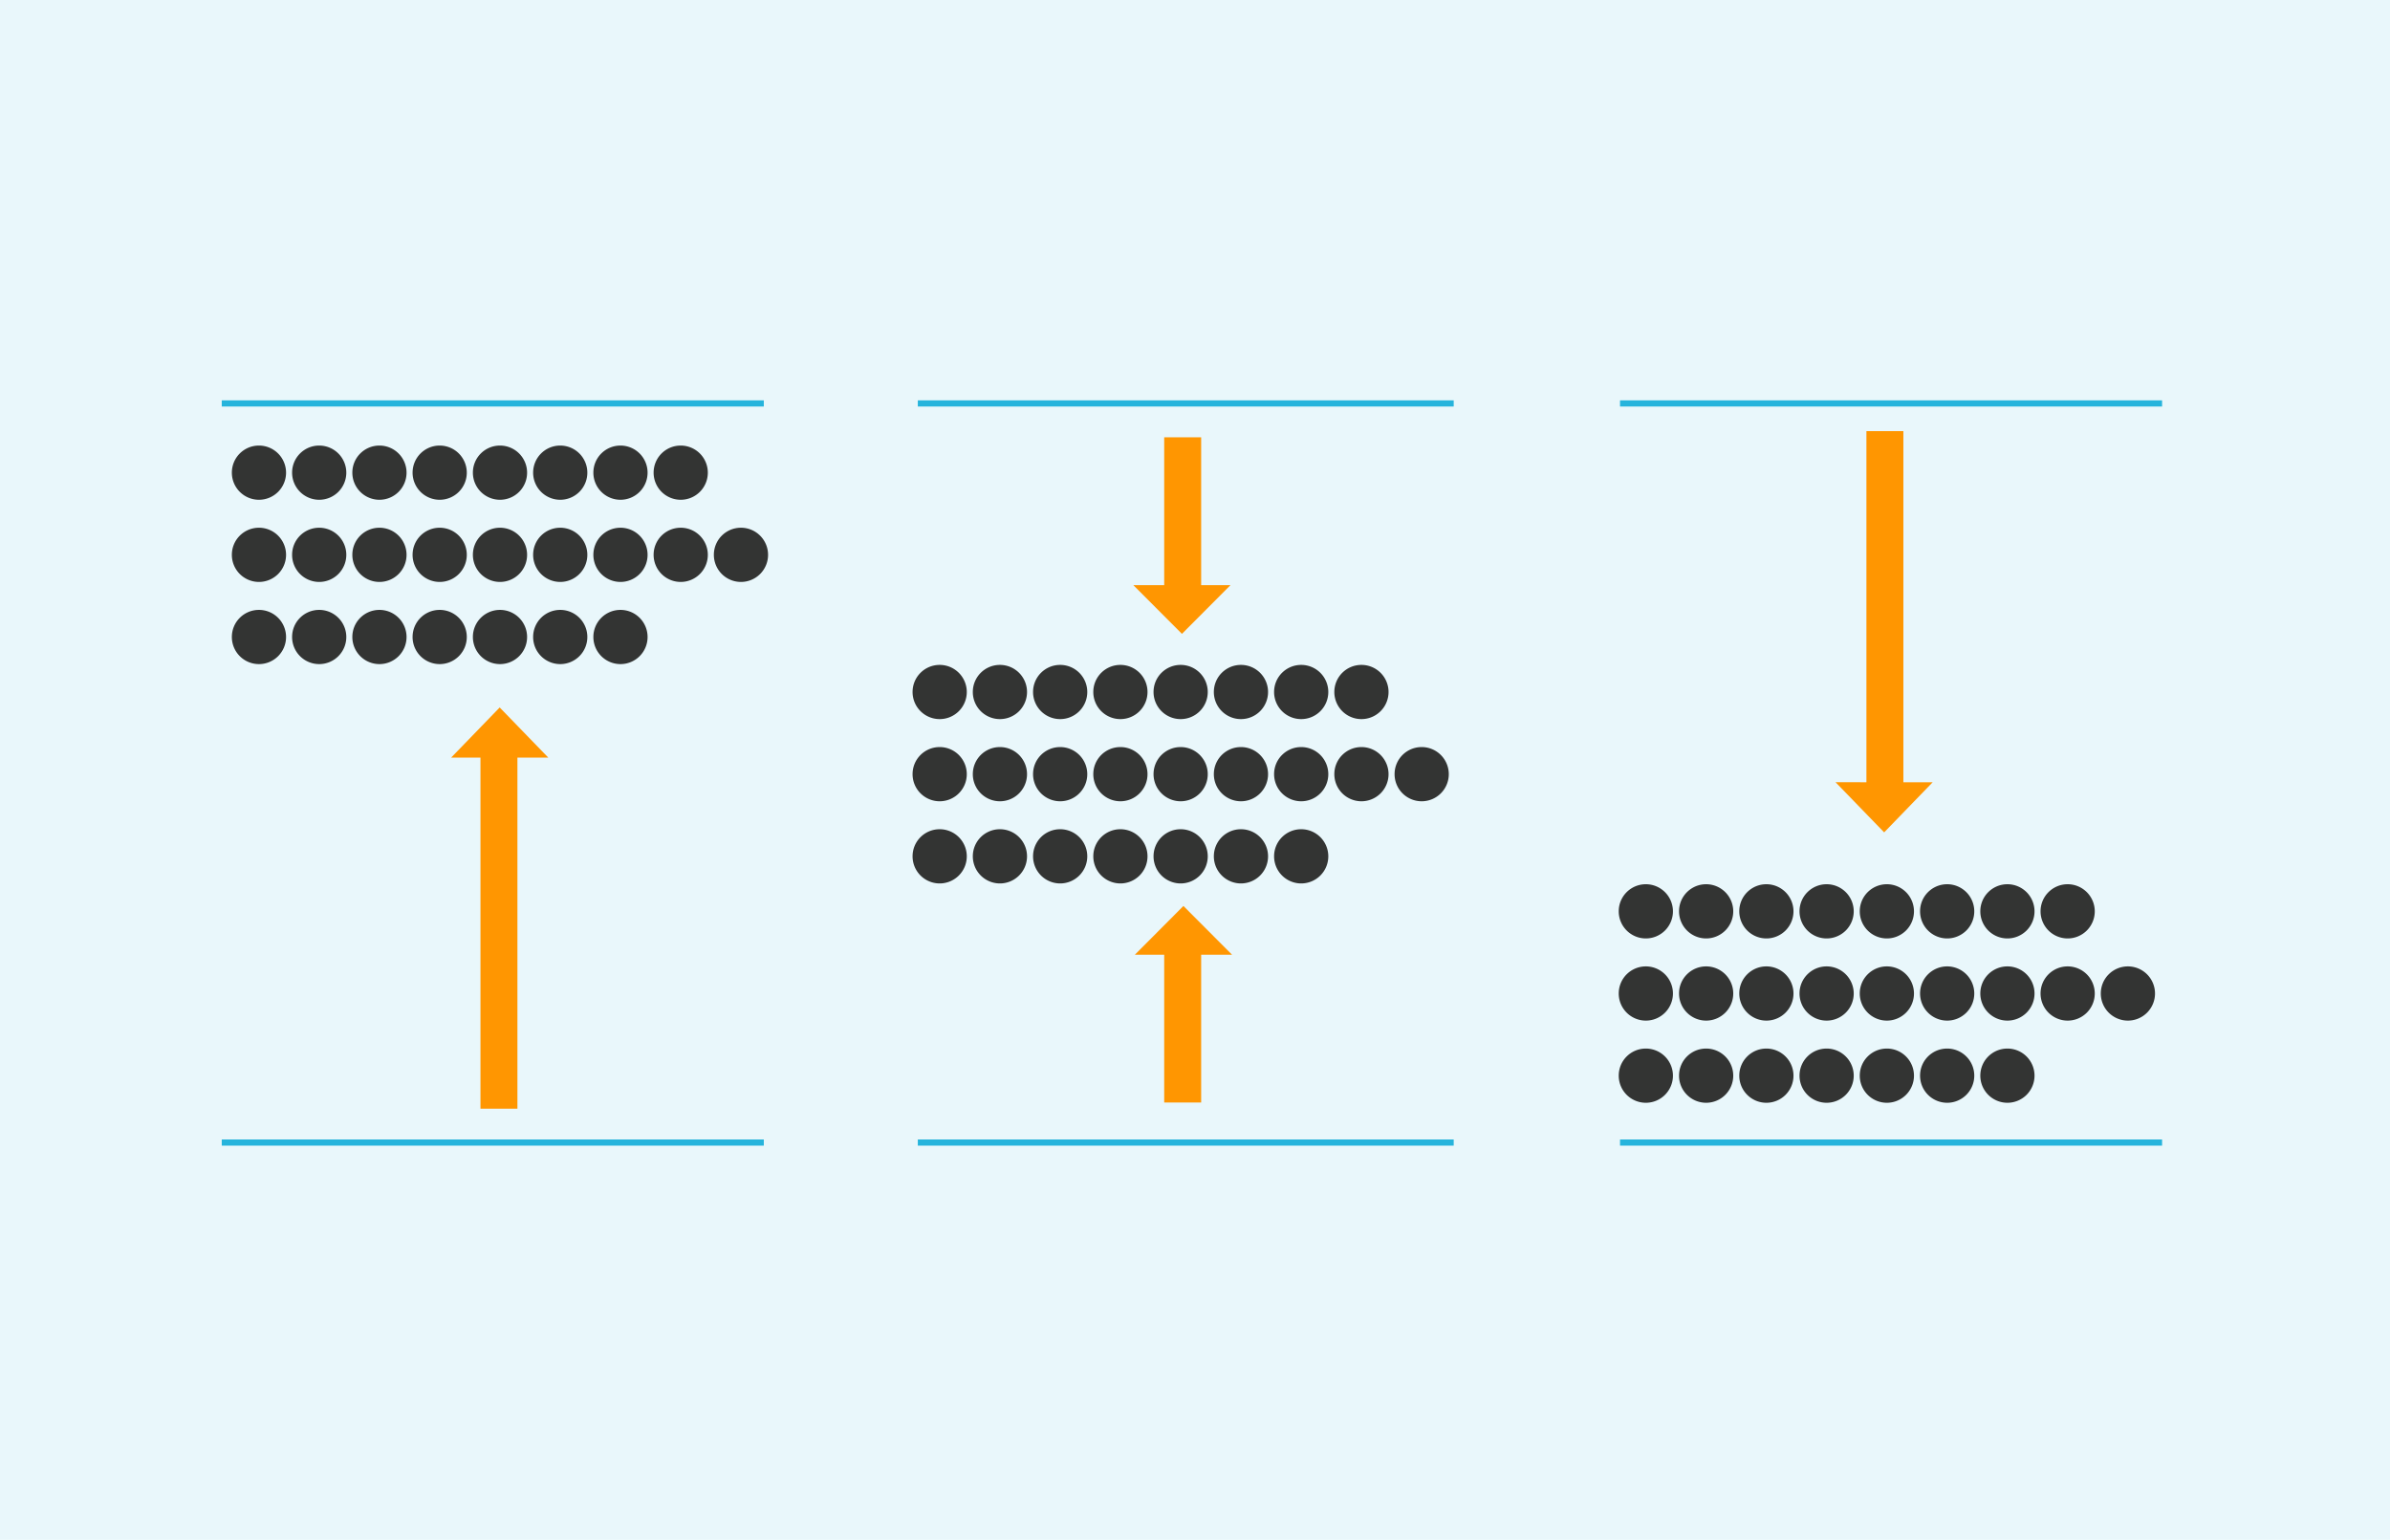
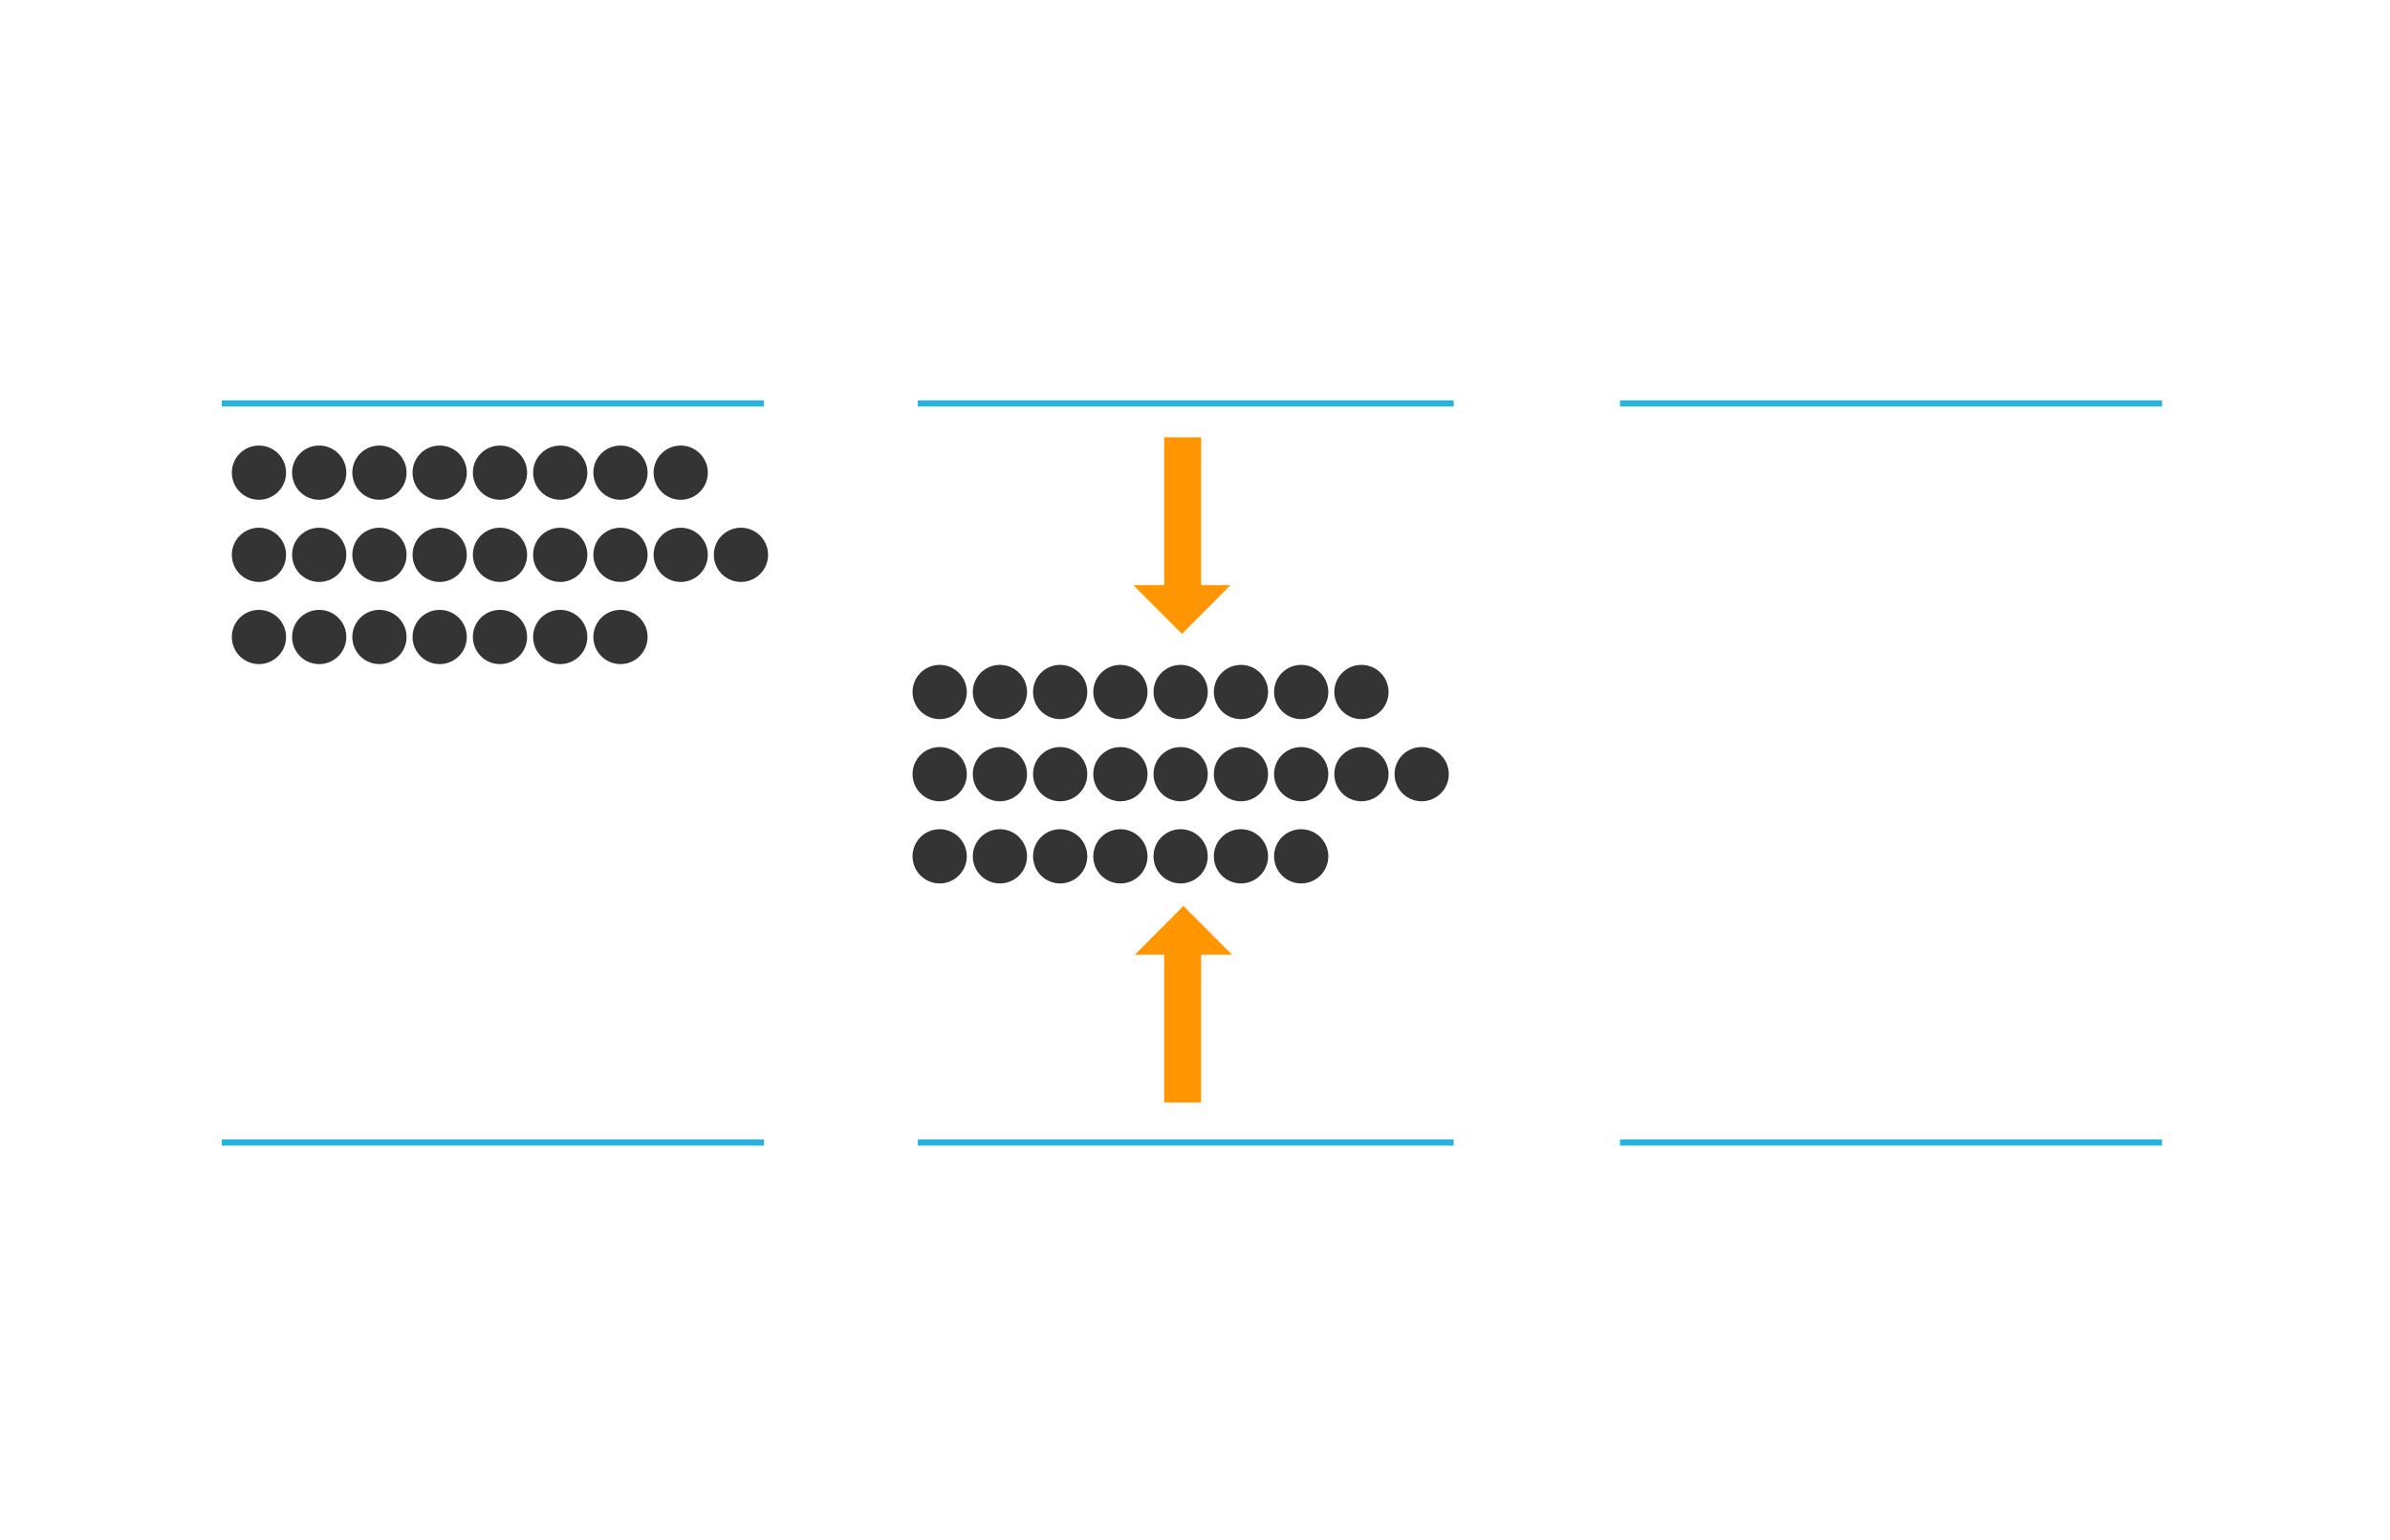
<svg xmlns="http://www.w3.org/2000/svg" id="b" data-name="レイヤー 2" viewBox="0 0 388 250">
  <defs>
    <style>.e{fill:#ff9601}.f{fill:none;stroke:#26b4dc;stroke-miterlimit:10}.g{fill:#333433}</style>
  </defs>
  <g id="c" data-name="text">
-     <path d="M0 0h388v250H0z" style="fill:#e9f7fb" />
-     <path d="m81.12 114.86 7.89 8.14H84v57h-6v-57h-4.76z" class="e" />
    <path d="M37.64 76.74c0-2.44 1.97-4.4 4.4-4.4a4.4 4.4 0 1 1-4.4 4.4m9.78 0c0-2.44 1.97-4.4 4.4-4.4a4.4 4.4 0 1 1-4.4 4.4m9.78 0c0-2.44 1.97-4.4 4.4-4.4a4.4 4.4 0 1 1-4.4 4.4m9.78 0c0-2.44 1.97-4.4 4.4-4.4a4.4 4.4 0 1 1-4.4 4.4m9.79 0c0-2.44 1.97-4.4 4.4-4.4a4.4 4.4 0 1 1-4.4 4.4m9.78 0c0-2.44 1.97-4.4 4.4-4.4a4.4 4.4 0 1 1-4.4 4.4m9.78 0c0-2.44 1.97-4.4 4.4-4.4a4.4 4.4 0 1 1-4.4 4.4m9.78 0c0-2.44 1.97-4.4 4.4-4.4a4.4 4.4 0 1 1-4.4 4.4M37.64 90.08c0-2.44 1.97-4.4 4.4-4.4a4.4 4.4 0 1 1-4.4 4.4m9.78 0c0-2.44 1.97-4.4 4.4-4.4a4.4 4.4 0 1 1-4.4 4.4m9.78 0c0-2.44 1.97-4.4 4.4-4.4a4.4 4.4 0 1 1-4.4 4.4m9.78 0c0-2.44 1.97-4.4 4.4-4.4a4.4 4.4 0 1 1-4.4 4.4m9.79 0c0-2.44 1.97-4.4 4.4-4.4a4.4 4.4 0 1 1-4.4 4.4m9.78 0c0-2.44 1.97-4.4 4.4-4.4a4.4 4.4 0 1 1-4.4 4.4m9.78 0c0-2.44 1.97-4.4 4.4-4.4a4.4 4.4 0 1 1-4.4 4.4m9.78 0c0-2.44 1.97-4.4 4.4-4.4a4.4 4.4 0 1 1-4.4 4.4m9.78 0c0-2.44 1.97-4.4 4.4-4.4a4.4 4.4 0 1 1-4.4 4.4m-78.25 13.34c0-2.44 1.97-4.4 4.4-4.4a4.4 4.4 0 1 1-4.4 4.4m9.78 0c0-2.44 1.97-4.4 4.4-4.4a4.4 4.4 0 1 1-4.4 4.4m9.78 0c0-2.44 1.97-4.4 4.4-4.4a4.4 4.4 0 1 1-4.4 4.4m9.78 0c0-2.44 1.97-4.4 4.4-4.4a4.4 4.4 0 1 1-4.4 4.4m9.79 0c0-2.44 1.97-4.4 4.4-4.4a4.4 4.4 0 1 1-4.4 4.4m9.78 0c0-2.44 1.97-4.4 4.4-4.4a4.4 4.4 0 1 1-4.4 4.4m9.78 0c0-2.44 1.97-4.4 4.4-4.4a4.4 4.4 0 1 1-4.4 4.4" class="g" />
    <path d="M36 65.5h88m-88 120h88" class="f" />
    <path d="M191.88 102.91 183.99 95H189V71h6v24h4.76zm.24 44.18 7.89 7.91H195v24h-6v-24h-4.76z" class="e" />
    <path d="M148.15 112.35c0-2.44 1.97-4.4 4.4-4.4a4.4 4.4 0 1 1-4.4 4.4m9.78 0c0-2.44 1.97-4.4 4.4-4.4a4.4 4.4 0 1 1-4.4 4.4m9.78 0c0-2.44 1.97-4.4 4.4-4.4a4.4 4.4 0 1 1-4.4 4.4m9.78 0c0-2.44 1.97-4.4 4.4-4.4a4.4 4.4 0 1 1-4.4 4.4m9.78 0c0-2.44 1.97-4.4 4.4-4.4a4.4 4.4 0 1 1-4.4 4.4m9.79 0c0-2.44 1.97-4.4 4.4-4.4a4.4 4.4 0 1 1-4.4 4.4m9.78 0c0-2.44 1.97-4.4 4.4-4.4a4.4 4.4 0 1 1-4.4 4.4m9.78 0c0-2.44 1.97-4.4 4.4-4.4a4.4 4.4 0 1 1-4.4 4.4m-68.47 13.34c0-2.44 1.97-4.4 4.4-4.4a4.4 4.4 0 1 1-4.4 4.4m9.78 0c0-2.44 1.97-4.4 4.4-4.4a4.4 4.4 0 1 1-4.4 4.4m9.78 0c0-2.44 1.97-4.4 4.4-4.4a4.4 4.4 0 1 1-4.4 4.4m9.78 0c0-2.44 1.97-4.4 4.4-4.4a4.4 4.4 0 1 1-4.4 4.4m9.78 0c0-2.44 1.97-4.4 4.4-4.4a4.4 4.4 0 1 1-4.4 4.4m9.79 0c0-2.44 1.97-4.4 4.4-4.4a4.4 4.4 0 1 1-4.4 4.4m9.78 0c0-2.44 1.97-4.4 4.4-4.4a4.4 4.4 0 1 1-4.4 4.4m9.78 0c0-2.44 1.97-4.4 4.4-4.4a4.4 4.4 0 1 1-4.4 4.4m9.78 0c0-2.44 1.97-4.4 4.4-4.4a4.4 4.4 0 1 1-4.4 4.4m-78.25 13.34c0-2.44 1.97-4.4 4.4-4.4a4.4 4.4 0 1 1-4.4 4.4m9.78 0c0-2.44 1.97-4.4 4.4-4.4a4.4 4.4 0 1 1-4.4 4.4m9.78 0c0-2.44 1.97-4.4 4.4-4.4a4.4 4.4 0 1 1-4.4 4.4m9.78 0c0-2.44 1.97-4.4 4.4-4.4a4.4 4.4 0 1 1-4.4 4.4m9.78 0c0-2.44 1.97-4.4 4.4-4.4a4.4 4.4 0 1 1-4.4 4.4m9.79 0c0-2.44 1.97-4.4 4.4-4.4a4.4 4.4 0 1 1-4.4 4.4m9.78 0c0-2.44 1.97-4.4 4.4-4.4a4.4 4.4 0 1 1-4.4 4.4" class="g" />
    <path d="M236 185.5h-87m87-120h-87" class="f" />
-     <path d="m305.88 135.14-7.89-8.14H303V70h6v57h4.76z" class="e" />
-     <path d="M262.79 147.96c0-2.44 1.97-4.4 4.4-4.4a4.4 4.4 0 1 1-4.4 4.4m9.79 0c0-2.44 1.97-4.4 4.4-4.4a4.4 4.4 0 1 1-4.4 4.4m9.78 0c0-2.44 1.97-4.4 4.4-4.4a4.4 4.4 0 1 1-4.4 4.4m9.78 0c0-2.44 1.97-4.4 4.4-4.4a4.4 4.4 0 1 1-4.4 4.4m9.78 0c0-2.44 1.97-4.4 4.4-4.4a4.4 4.4 0 1 1-4.4 4.4m9.79 0c0-2.44 1.97-4.4 4.4-4.4a4.4 4.4 0 1 1-4.4 4.4m9.78 0c0-2.44 1.97-4.4 4.4-4.4a4.4 4.4 0 1 1-4.4 4.4m9.78 0c0-2.44 1.97-4.4 4.4-4.4a4.4 4.4 0 1 1-4.4 4.4m-68.48 13.34c0-2.44 1.97-4.4 4.4-4.4a4.4 4.4 0 1 1-4.4 4.4m9.79 0c0-2.44 1.97-4.4 4.4-4.4a4.4 4.4 0 1 1-4.4 4.4m9.78 0c0-2.44 1.97-4.4 4.4-4.4a4.4 4.4 0 1 1-4.4 4.4m9.78 0c0-2.44 1.97-4.4 4.4-4.4a4.4 4.4 0 1 1-4.4 4.4m9.78 0c0-2.44 1.97-4.4 4.4-4.4a4.4 4.4 0 1 1-4.4 4.4m9.79 0c0-2.44 1.97-4.4 4.4-4.4a4.4 4.4 0 1 1-4.4 4.4m9.78 0c0-2.44 1.97-4.4 4.4-4.4a4.4 4.4 0 1 1-4.4 4.4m9.78 0c0-2.44 1.97-4.4 4.4-4.4a4.4 4.4 0 1 1-4.4 4.4m9.78 0c0-2.44 1.97-4.4 4.4-4.4a4.4 4.4 0 1 1-4.4 4.4m-78.26 13.34c0-2.44 1.97-4.4 4.4-4.4a4.4 4.4 0 1 1-4.4 4.4m9.79 0c0-2.44 1.97-4.4 4.4-4.4a4.4 4.4 0 1 1-4.4 4.4m9.78 0c0-2.44 1.97-4.4 4.4-4.4a4.4 4.4 0 1 1-4.4 4.4m9.78 0c0-2.44 1.97-4.4 4.4-4.4a4.4 4.4 0 1 1-4.4 4.4m9.78 0c0-2.44 1.97-4.4 4.4-4.4a4.4 4.4 0 1 1-4.4 4.4m9.79 0c0-2.44 1.97-4.4 4.4-4.4a4.4 4.4 0 1 1-4.4 4.4m9.78 0c0-2.44 1.97-4.4 4.4-4.4a4.4 4.4 0 1 1-4.4 4.4" class="g" />
    <path d="M351 185.5h-88m88-120h-88" class="f" />
  </g>
</svg>